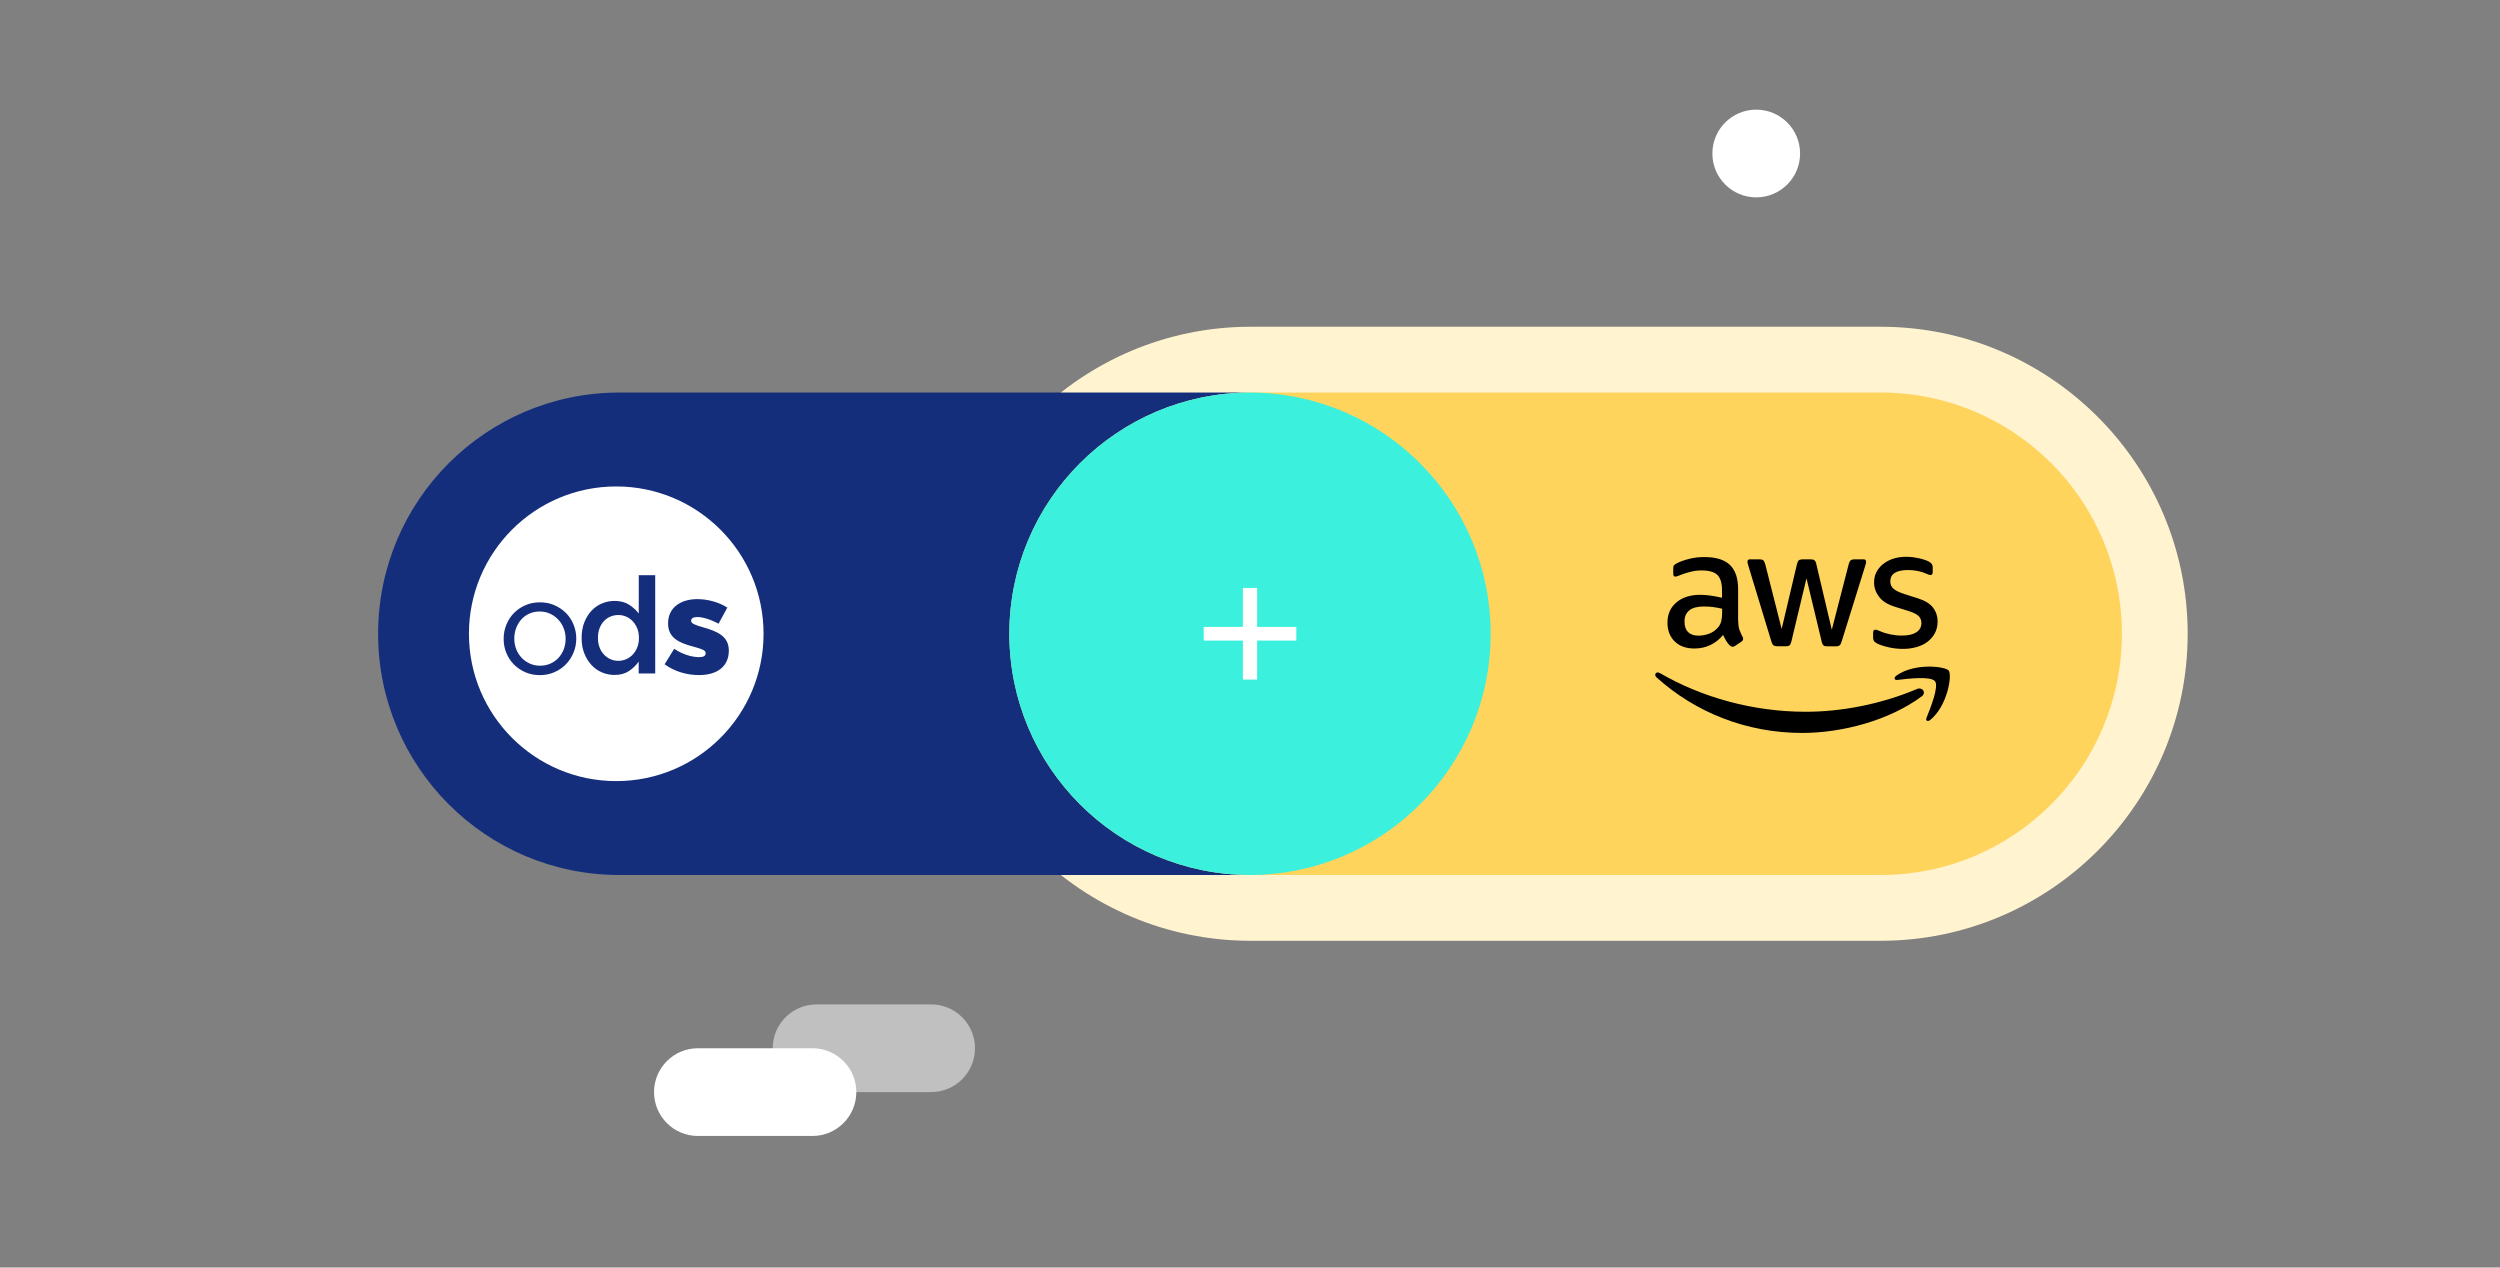
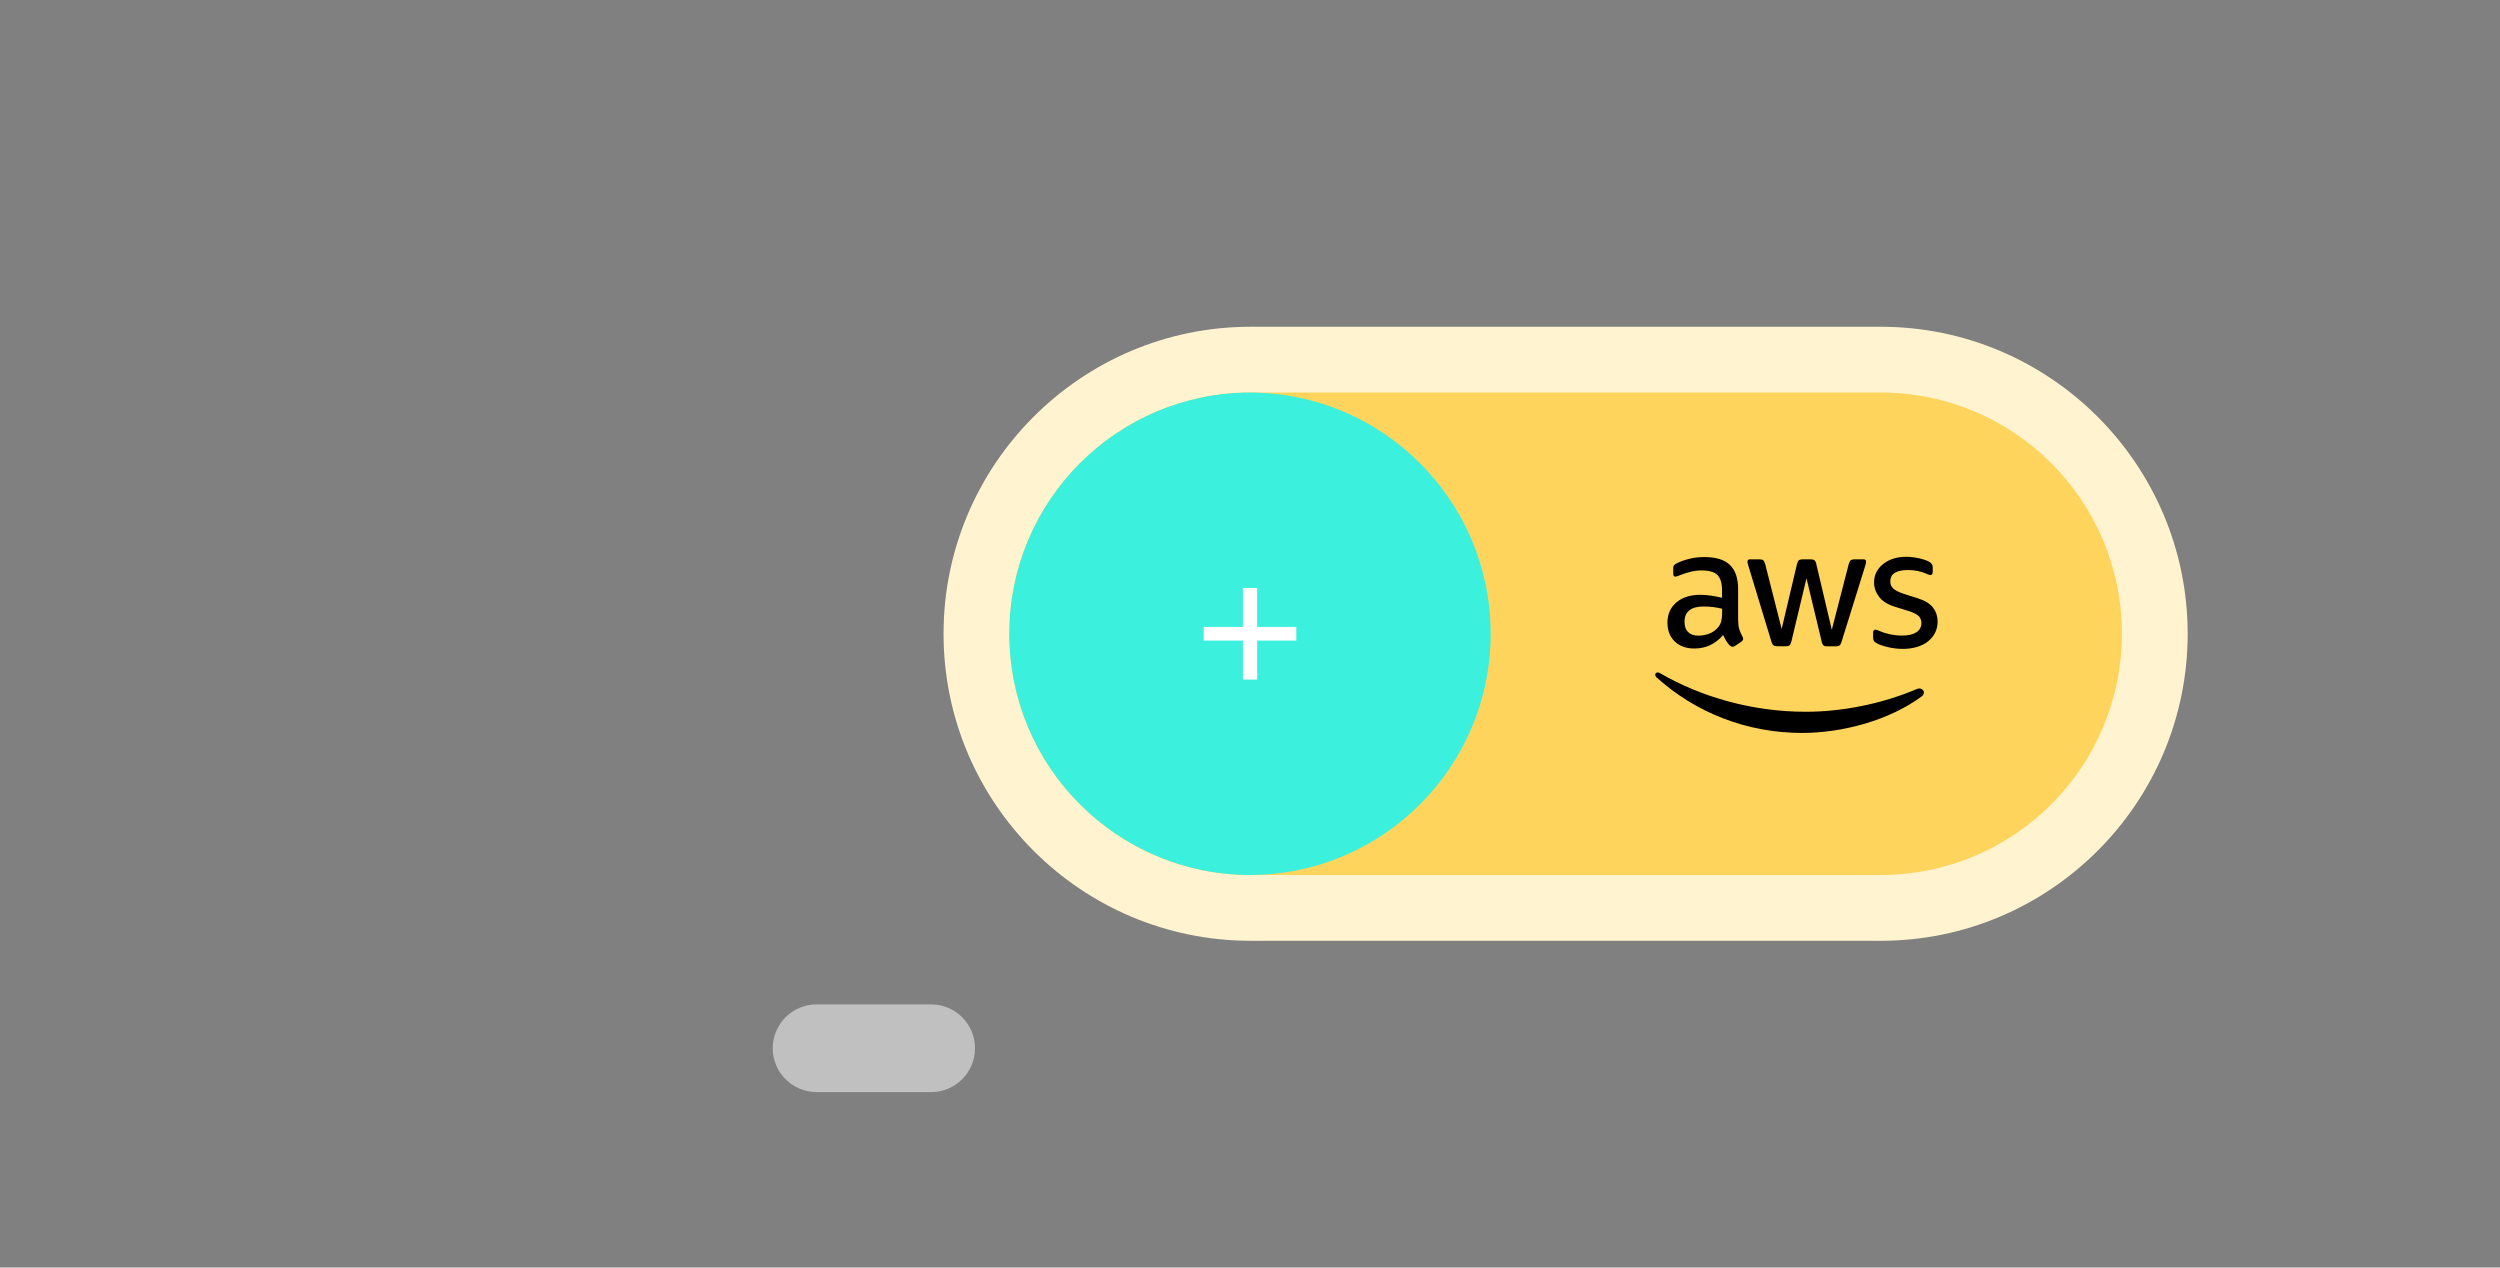
<svg xmlns="http://www.w3.org/2000/svg" version="1.1" id="Calque_1" x="0px" y="0px" viewBox="0 0 570 289" style="enable-background:new 0 0 570 289;" xml:space="preserve">
  <rect x="0" y="0" width="570" height="289" fill="#808080" stroke="none" />
  <style type="text/css">
	.st0{fill-rule:evenodd;clip-rule:evenodd;fill:#FFFFFF;}
	.st1{opacity:0.5;fill-rule:evenodd;clip-rule:evenodd;fill:#FFFFFF;}
	.st2{fill-rule:evenodd;clip-rule:evenodd;fill:#FFD45C;}
	.st3{fill:#FFF3D0;}
	.st4{fill-rule:evenodd;clip-rule:evenodd;fill:#142E7B;}
	.st5{fill-rule:evenodd;clip-rule:evenodd;fill:#3BF0DC;}
	.st6{fill:#FFFFFF;}
	.st7{fill-rule:evenodd;clip-rule:evenodd;}
</style>
  <g>
-     <circle class="st0" cx="400.42" cy="35" r="10" />
-   </g>
+     </g>
  <path class="st1" d="M186.18,229h26.12c5.52,0,10,4.48,10,10v0c0,5.52-4.48,10-10,10h-26.12c-5.52,0-10-4.48-10-10v0  C176.18,233.48,180.66,229,186.18,229z" />
  <g>
-     <path class="st0" d="M159.12,239h26.12c5.52,0,10,4.48,10,10v0c0,5.52-4.48,10-10,10h-26.12c-5.52,0-10-4.48-10-10v0   C149.12,243.48,153.6,239,159.12,239z" />
-   </g>
+     </g>
  <g>
    <path class="st2" d="M285.12,207c-34.46,0-62.5-28.04-62.5-62.5c0-34.46,28.04-62.5,62.5-62.5h143.66c34.46,0,62.5,28.04,62.5,62.5   c0,34.46-28.04,62.5-62.5,62.5H285.12z" />
    <path class="st3" d="M428.79,89.5c30.38,0,55,24.62,55,55v0c0,30.38-24.62,55-55,55H285.13c-30.38,0-55-24.62-55-55v0   c0-30.38,24.62-55,55-55H428.79 M428.79,74.5H285.13c-38.6,0-70,31.4-70,70c0,38.6,31.4,70,70,70h143.66c38.6,0,70-31.4,70-70   S467.38,74.5,428.79,74.5L428.79,74.5z" />
  </g>
  <g>
-     <path class="st4" d="M230.13,144.5c0-30.33,24.56-54.93,54.87-55c-0.04,0-0.08,0-0.13,0H141.21c-30.38,0-55,24.62-55,55v0   c0,30.38,24.62,55,55,55h143.66c0.04,0,0.08,0,0.13,0C254.68,199.43,230.13,174.83,230.13,144.5z" />
-   </g>
+     </g>
  <g>
    <path class="st5" d="M339.87,144.5L339.87,144.5c0-30.33-24.56-54.93-54.87-55c-30.32,0.07-54.87,24.66-54.87,55   s24.56,54.93,54.87,55C315.32,199.43,339.87,174.83,339.87,144.5z" />
  </g>
-   <path class="st6" d="M128.53,148.05c0.29-0.75,0.43-1.55,0.43-2.41c0-0.86-0.15-1.67-0.45-2.42c-0.3-0.76-0.71-1.42-1.25-1.98  c-0.53-0.56-1.16-1.01-1.87-1.33c-0.72-0.33-1.49-0.49-2.33-0.49c-0.86,0-1.65,0.16-2.36,0.48c-0.72,0.32-1.33,0.76-1.83,1.32  c-0.5,0.56-0.9,1.22-1.18,1.96c-0.29,0.75-0.43,1.55-0.43,2.41c0,0.86,0.15,1.67,0.44,2.42c0.3,0.76,0.71,1.41,1.23,1.96  c0.52,0.55,1.14,0.99,1.86,1.32c0.72,0.33,1.5,0.49,2.33,0.49c0.86,0,1.65-0.16,2.37-0.48c0.72-0.32,1.33-0.75,1.84-1.3  C127.85,149.44,128.24,148.79,128.53,148.05 M145.3,147.59c0.26-0.63,0.38-1.35,0.38-2.15c0-0.8-0.13-1.51-0.38-2.15  c-0.26-0.63-0.6-1.18-1.03-1.64c-0.43-0.46-0.93-0.81-1.5-1.06c-0.57-0.25-1.16-0.37-1.78-0.37c-0.63,0-1.23,0.12-1.79,0.35  c-0.56,0.23-1.06,0.58-1.49,1.03c-0.43,0.45-0.77,1-1.01,1.64c-0.25,0.65-0.37,1.38-0.37,2.2c0,0.8,0.12,1.52,0.37,2.17  c0.24,0.65,0.58,1.19,1.01,1.64c0.43,0.45,0.92,0.8,1.49,1.05c0.56,0.25,1.16,0.37,1.79,0.37c0.61,0,1.2-0.12,1.78-0.37  c0.57-0.25,1.07-0.6,1.5-1.06C144.7,148.78,145.05,148.23,145.3,147.59 M157.58,141.49v0.06c0,0.65,0.95,0.95,2.7,1.47  c3.29,0.92,5.89,2.06,5.89,5.28v0.06c0,3.65-2.73,5.56-6.78,5.56c-2.79,0-5.56-0.8-7.86-2.46l2.18-3.53c1.9,1.26,3.99,1.9,5.71,1.9  c1.01,0,1.47-0.31,1.47-0.89v-0.06c0-0.64-0.92-0.92-2.67-1.41c-3.28-0.86-5.9-1.96-5.9-5.31v-0.06c0-3.53,2.83-5.5,6.66-5.5  c2.43,0,4.94,0.71,6.85,1.93l-2,3.68c-1.72-0.95-3.59-1.53-4.91-1.53C158.04,140.69,157.58,141.03,157.58,141.49 M149.37,153.55  h-3.75v-2.7c-0.59,0.84-1.33,1.56-2.22,2.15c-0.89,0.59-1.99,0.89-3.29,0.89c-0.96,0-1.89-0.18-2.79-0.55  c-0.9-0.37-1.7-0.92-2.39-1.64c-0.69-0.73-1.26-1.61-1.68-2.66c-0.43-1.04-0.64-2.24-0.64-3.59c0-1.35,0.21-2.55,0.63-3.59  c0.42-1.04,0.98-1.93,1.67-2.66c0.69-0.73,1.5-1.27,2.41-1.64s1.84-0.55,2.8-0.55c1.33,0,2.43,0.29,3.31,0.86  c0.88,0.57,1.61,1.24,2.21,2v-8.72h3.75V153.55z M131.39,145.6c0,1.13-0.21,2.2-0.63,3.21c-0.42,1.01-1,1.9-1.74,2.66  c-0.74,0.76-1.62,1.36-2.64,1.8c-1.03,0.44-2.13,0.66-3.32,0.66c-1.19,0-2.28-0.22-3.29-0.66c-1-0.44-1.87-1.04-2.61-1.78  c-0.74-0.75-1.31-1.62-1.72-2.63c-0.41-1-0.61-2.07-0.61-3.2c0-1.13,0.2-2.2,0.61-3.21c0.41-1.01,0.98-1.9,1.72-2.66  c0.74-0.76,1.61-1.36,2.63-1.8c1.01-0.44,2.12-0.66,3.33-0.66c1.19,0,2.29,0.22,3.3,0.66c1.01,0.44,1.89,1.04,2.63,1.78  c0.74,0.75,1.31,1.62,1.72,2.63C131.18,143.41,131.39,144.47,131.39,145.6 M174.09,144.5c0-18.55-15.04-33.59-33.59-33.59  c-18.55,0-33.58,15.04-33.58,33.59s15.04,33.59,33.58,33.59C159.05,178.09,174.09,163.05,174.09,144.5" />
  <g>
    <path d="M396.32,141.54c0,0.83,0.09,1.5,0.25,1.99c0.18,0.49,0.4,1.03,0.71,1.61c0.11,0.18,0.16,0.36,0.16,0.51   c0,0.22-0.13,0.45-0.42,0.67l-1.41,0.94c-0.2,0.13-0.4,0.2-0.58,0.2c-0.22,0-0.45-0.11-0.67-0.31c-0.31-0.34-0.58-0.69-0.8-1.05   c-0.22-0.38-0.45-0.8-0.69-1.32c-1.74,2.06-3.93,3.08-6.57,3.08c-1.88,0-3.37-0.54-4.47-1.61c-1.09-1.07-1.65-2.5-1.65-4.29   c0-1.9,0.67-3.44,2.03-4.6c1.36-1.16,3.17-1.74,5.47-1.74c0.76,0,1.54,0.07,2.37,0.18c0.83,0.11,1.68,0.29,2.57,0.49v-1.63   c0-1.7-0.36-2.88-1.05-3.57c-0.71-0.69-1.92-1.03-3.64-1.03c-0.78,0-1.59,0.09-2.41,0.29s-1.63,0.45-2.41,0.76   c-0.36,0.16-0.63,0.25-0.78,0.29c-0.16,0.04-0.27,0.07-0.36,0.07c-0.31,0-0.47-0.22-0.47-0.69v-1.09c0-0.36,0.04-0.63,0.16-0.78   c0.11-0.16,0.31-0.31,0.63-0.47c0.78-0.4,1.72-0.74,2.81-1.01c1.09-0.29,2.26-0.42,3.49-0.42c2.66,0,4.6,0.6,5.85,1.81   c1.23,1.21,1.85,3.04,1.85,5.5v7.24H396.32z M387.25,144.93c0.74,0,1.5-0.13,2.3-0.4c0.8-0.27,1.52-0.76,2.12-1.43   c0.36-0.42,0.63-0.89,0.76-1.43c0.13-0.54,0.22-1.18,0.22-1.94v-0.94c-0.65-0.16-1.34-0.29-2.06-0.38   c-0.71-0.09-1.41-0.13-2.1-0.13c-1.5,0-2.59,0.29-3.33,0.89c-0.74,0.6-1.09,1.45-1.09,2.57c0,1.05,0.27,1.83,0.83,2.37   C385.44,144.66,386.22,144.93,387.25,144.93z M405.19,147.34c-0.4,0-0.67-0.07-0.85-0.22c-0.18-0.13-0.34-0.45-0.47-0.87   l-5.25-17.27c-0.13-0.45-0.2-0.74-0.2-0.89c0-0.36,0.18-0.56,0.54-0.56h2.19c0.42,0,0.71,0.07,0.87,0.22   c0.18,0.13,0.31,0.45,0.45,0.87l3.75,14.79l3.49-14.79c0.11-0.45,0.25-0.74,0.42-0.87c0.18-0.13,0.49-0.22,0.89-0.22h1.79   c0.42,0,0.71,0.07,0.89,0.22c0.18,0.13,0.34,0.45,0.42,0.87l3.53,14.97l3.86-14.97c0.13-0.45,0.29-0.74,0.45-0.87   c0.18-0.13,0.47-0.22,0.87-0.22h2.08c0.36,0,0.56,0.18,0.56,0.56c0,0.11-0.02,0.22-0.04,0.36c-0.02,0.13-0.07,0.31-0.16,0.56   l-5.38,17.27c-0.13,0.45-0.29,0.74-0.47,0.87c-0.18,0.13-0.47,0.22-0.85,0.22h-1.92c-0.42,0-0.71-0.07-0.89-0.22   c-0.18-0.16-0.34-0.45-0.42-0.89l-3.46-14.41l-3.44,14.39c-0.11,0.45-0.25,0.74-0.42,0.89c-0.18,0.16-0.49,0.22-0.89,0.22H405.19z    M433.9,147.95c-1.16,0-2.32-0.13-3.44-0.4s-1.99-0.56-2.57-0.89c-0.36-0.2-0.6-0.42-0.69-0.63c-0.09-0.2-0.13-0.42-0.13-0.63   v-1.14c0-0.47,0.18-0.69,0.51-0.69c0.13,0,0.27,0.02,0.4,0.07s0.34,0.13,0.56,0.22c0.76,0.34,1.59,0.6,2.46,0.78   c0.89,0.18,1.76,0.27,2.66,0.27c1.41,0,2.5-0.25,3.26-0.74c0.76-0.49,1.16-1.21,1.16-2.12c0-0.63-0.2-1.14-0.6-1.56   c-0.4-0.42-1.16-0.8-2.26-1.16l-3.24-1.01c-1.63-0.51-2.84-1.27-3.57-2.28c-0.74-0.98-1.12-2.08-1.12-3.24   c0-0.94,0.2-1.76,0.6-2.48c0.4-0.71,0.94-1.34,1.61-1.83c0.67-0.51,1.43-0.89,2.32-1.16c0.89-0.27,1.83-0.38,2.81-0.38   c0.49,0,1.01,0.02,1.5,0.09c0.51,0.07,0.98,0.16,1.45,0.25c0.45,0.11,0.87,0.22,1.27,0.36c0.4,0.13,0.71,0.27,0.94,0.4   c0.31,0.18,0.54,0.36,0.67,0.56c0.13,0.18,0.2,0.42,0.2,0.74v1.05c0,0.47-0.18,0.71-0.51,0.71c-0.18,0-0.47-0.09-0.85-0.27   c-1.27-0.58-2.7-0.87-4.29-0.87c-1.27,0-2.28,0.2-2.97,0.63c-0.69,0.42-1.05,1.07-1.05,1.99c0,0.63,0.22,1.16,0.67,1.59   c0.45,0.42,1.27,0.85,2.46,1.23l3.17,1.01c1.61,0.51,2.77,1.23,3.46,2.14c0.69,0.92,1.03,1.97,1.03,3.13c0,0.96-0.2,1.83-0.58,2.59   c-0.4,0.76-0.94,1.43-1.63,1.97c-0.69,0.56-1.52,0.96-2.48,1.25C436.08,147.79,435.03,147.95,433.9,147.95z" />
    <g>
      <path class="st7" d="M438.12,158.8c-7.35,5.43-18.03,8.31-27.21,8.31c-12.87,0-24.46-4.76-33.22-12.67    c-0.69-0.63-0.07-1.47,0.76-0.98c9.47,5.5,21.16,8.82,33.24,8.82c8.15,0,17.11-1.7,25.36-5.18    C438.27,156.55,439.32,157.91,438.12,158.8z" />
-       <path class="st7" d="M441.18,155.32c-0.94-1.21-6.21-0.58-8.6-0.29c-0.71,0.09-0.83-0.54-0.18-1.01c4.2-2.95,11.1-2.1,11.91-1.12    c0.8,1.01-0.22,7.91-4.16,11.21c-0.6,0.51-1.18,0.25-0.92-0.42C440.13,161.48,442.12,156.5,441.18,155.32z" />
    </g>
  </g>
  <g>
    <path class="st6" d="M283.38,146.05h-8.94v-3.11h8.94v-8.89h3.24v8.89h8.94v3.11h-8.94v8.89h-3.24V146.05z" />
  </g>
</svg>